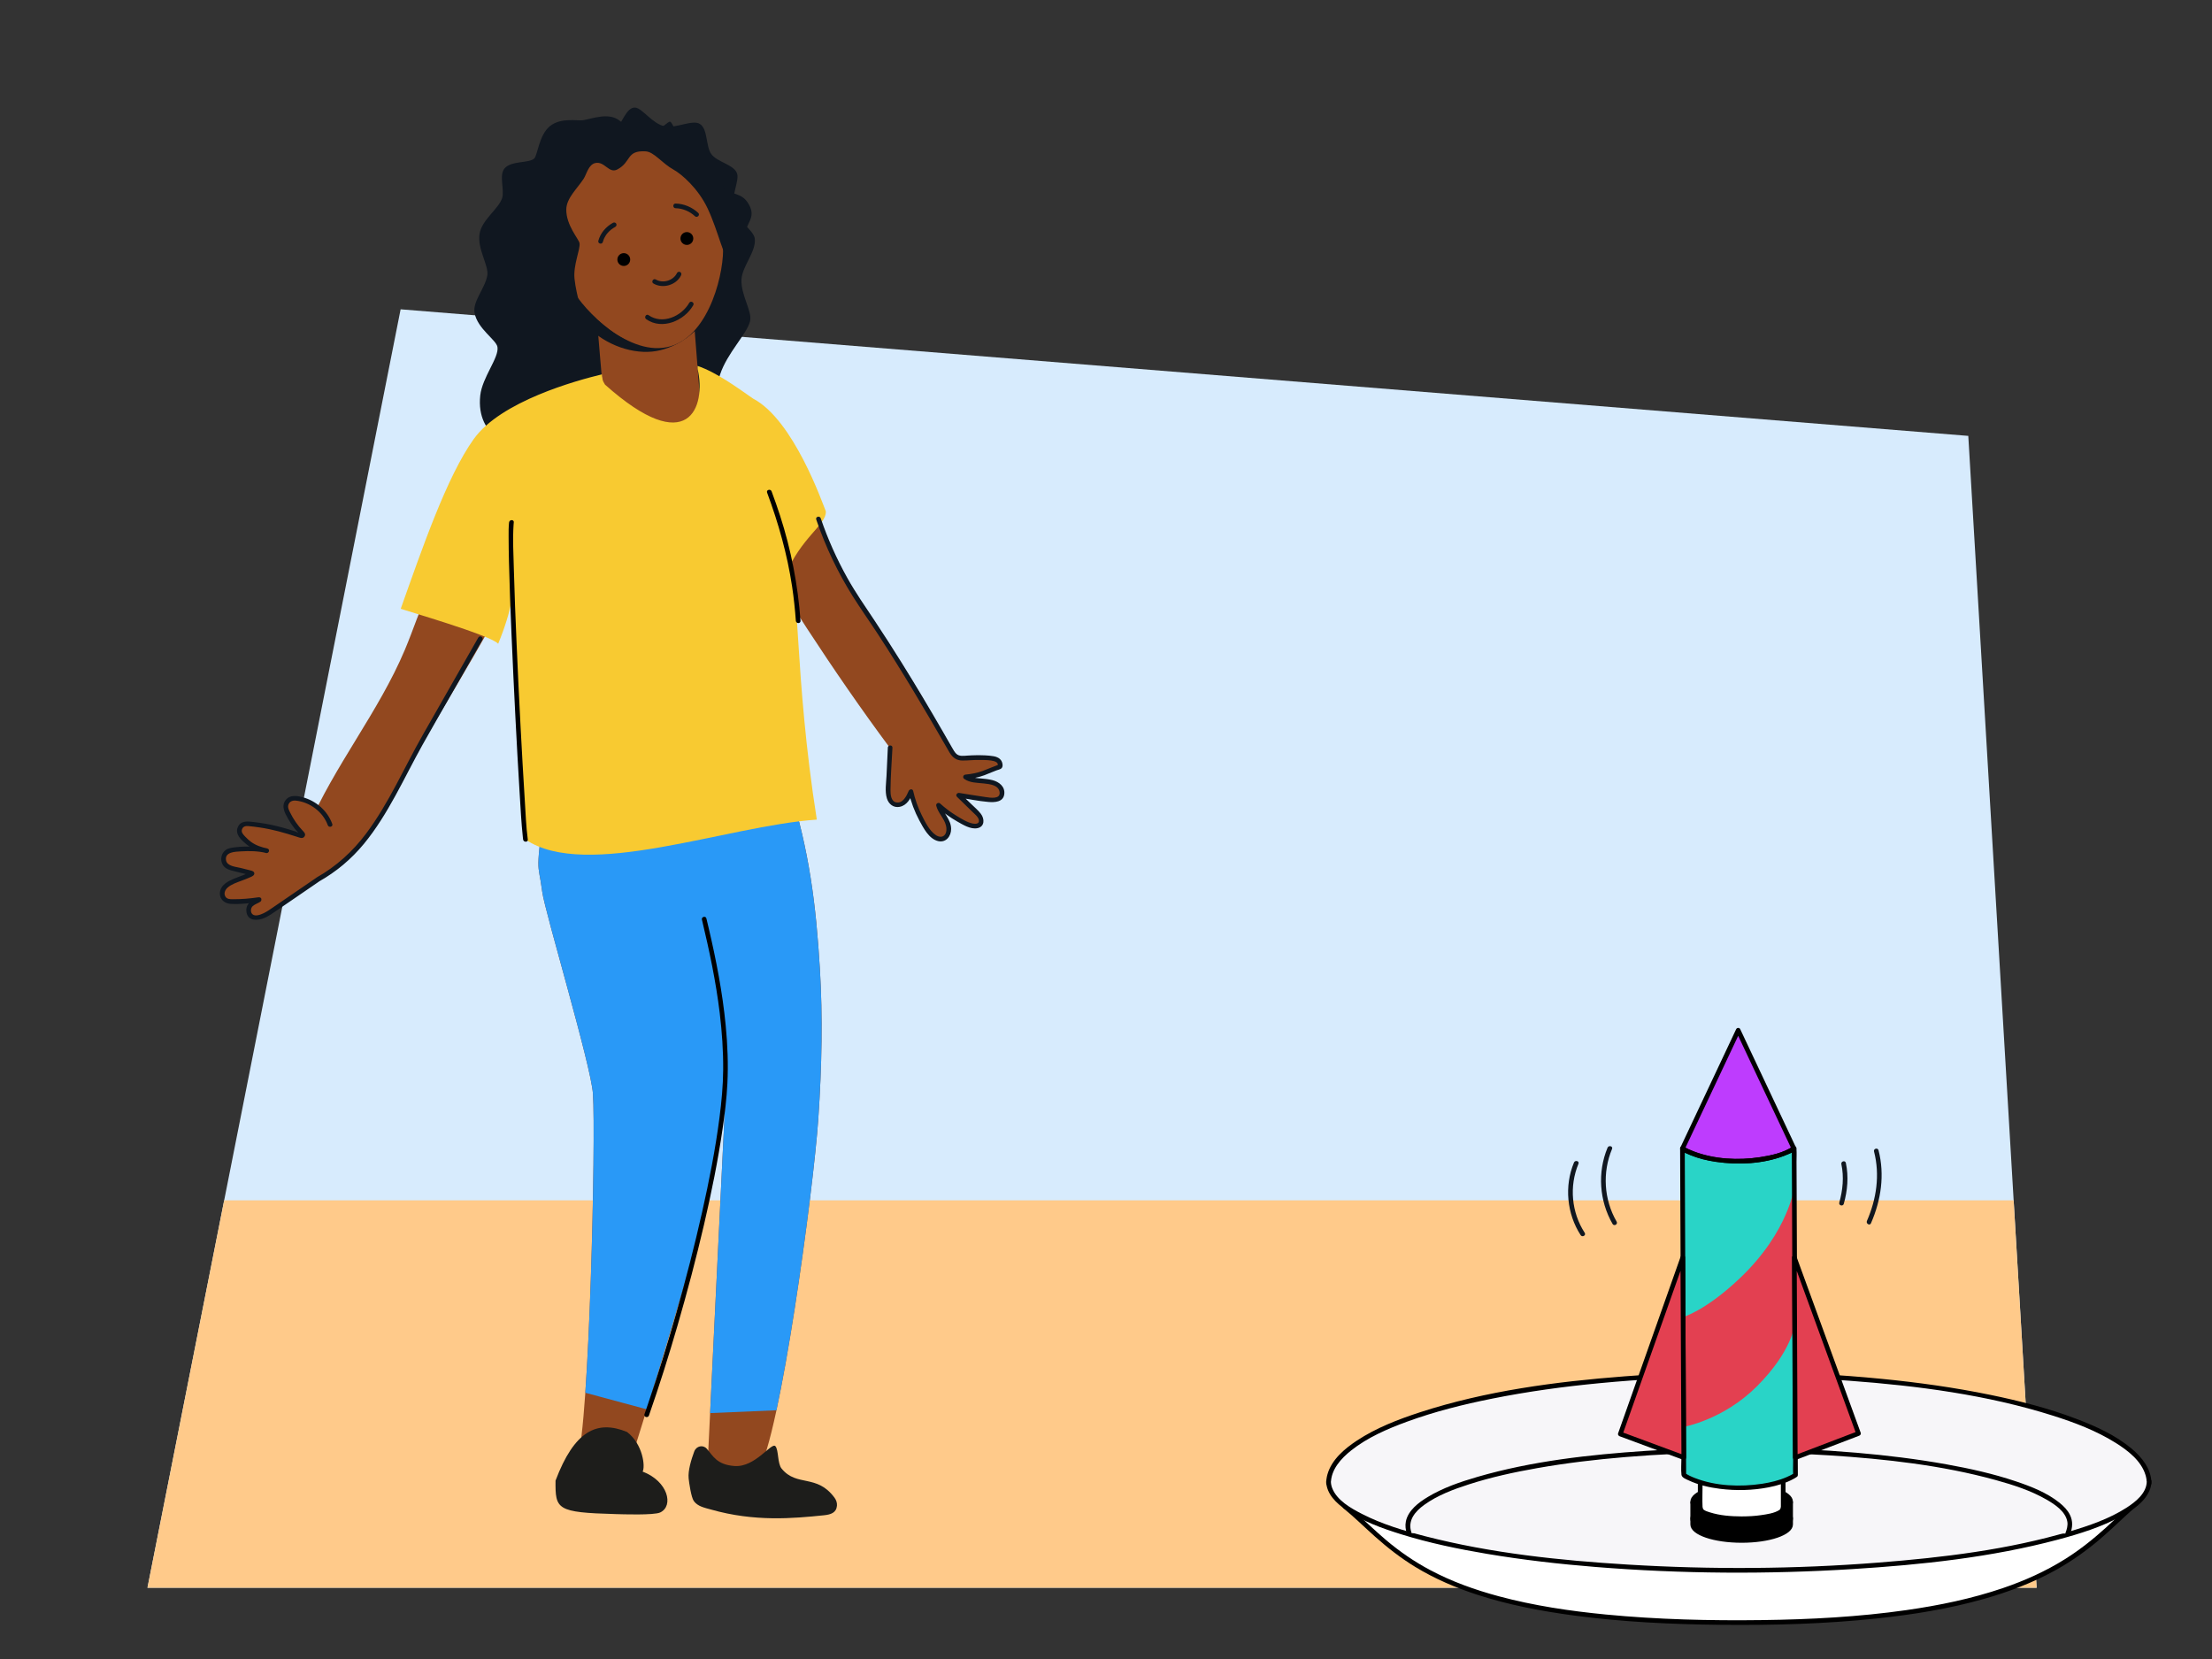
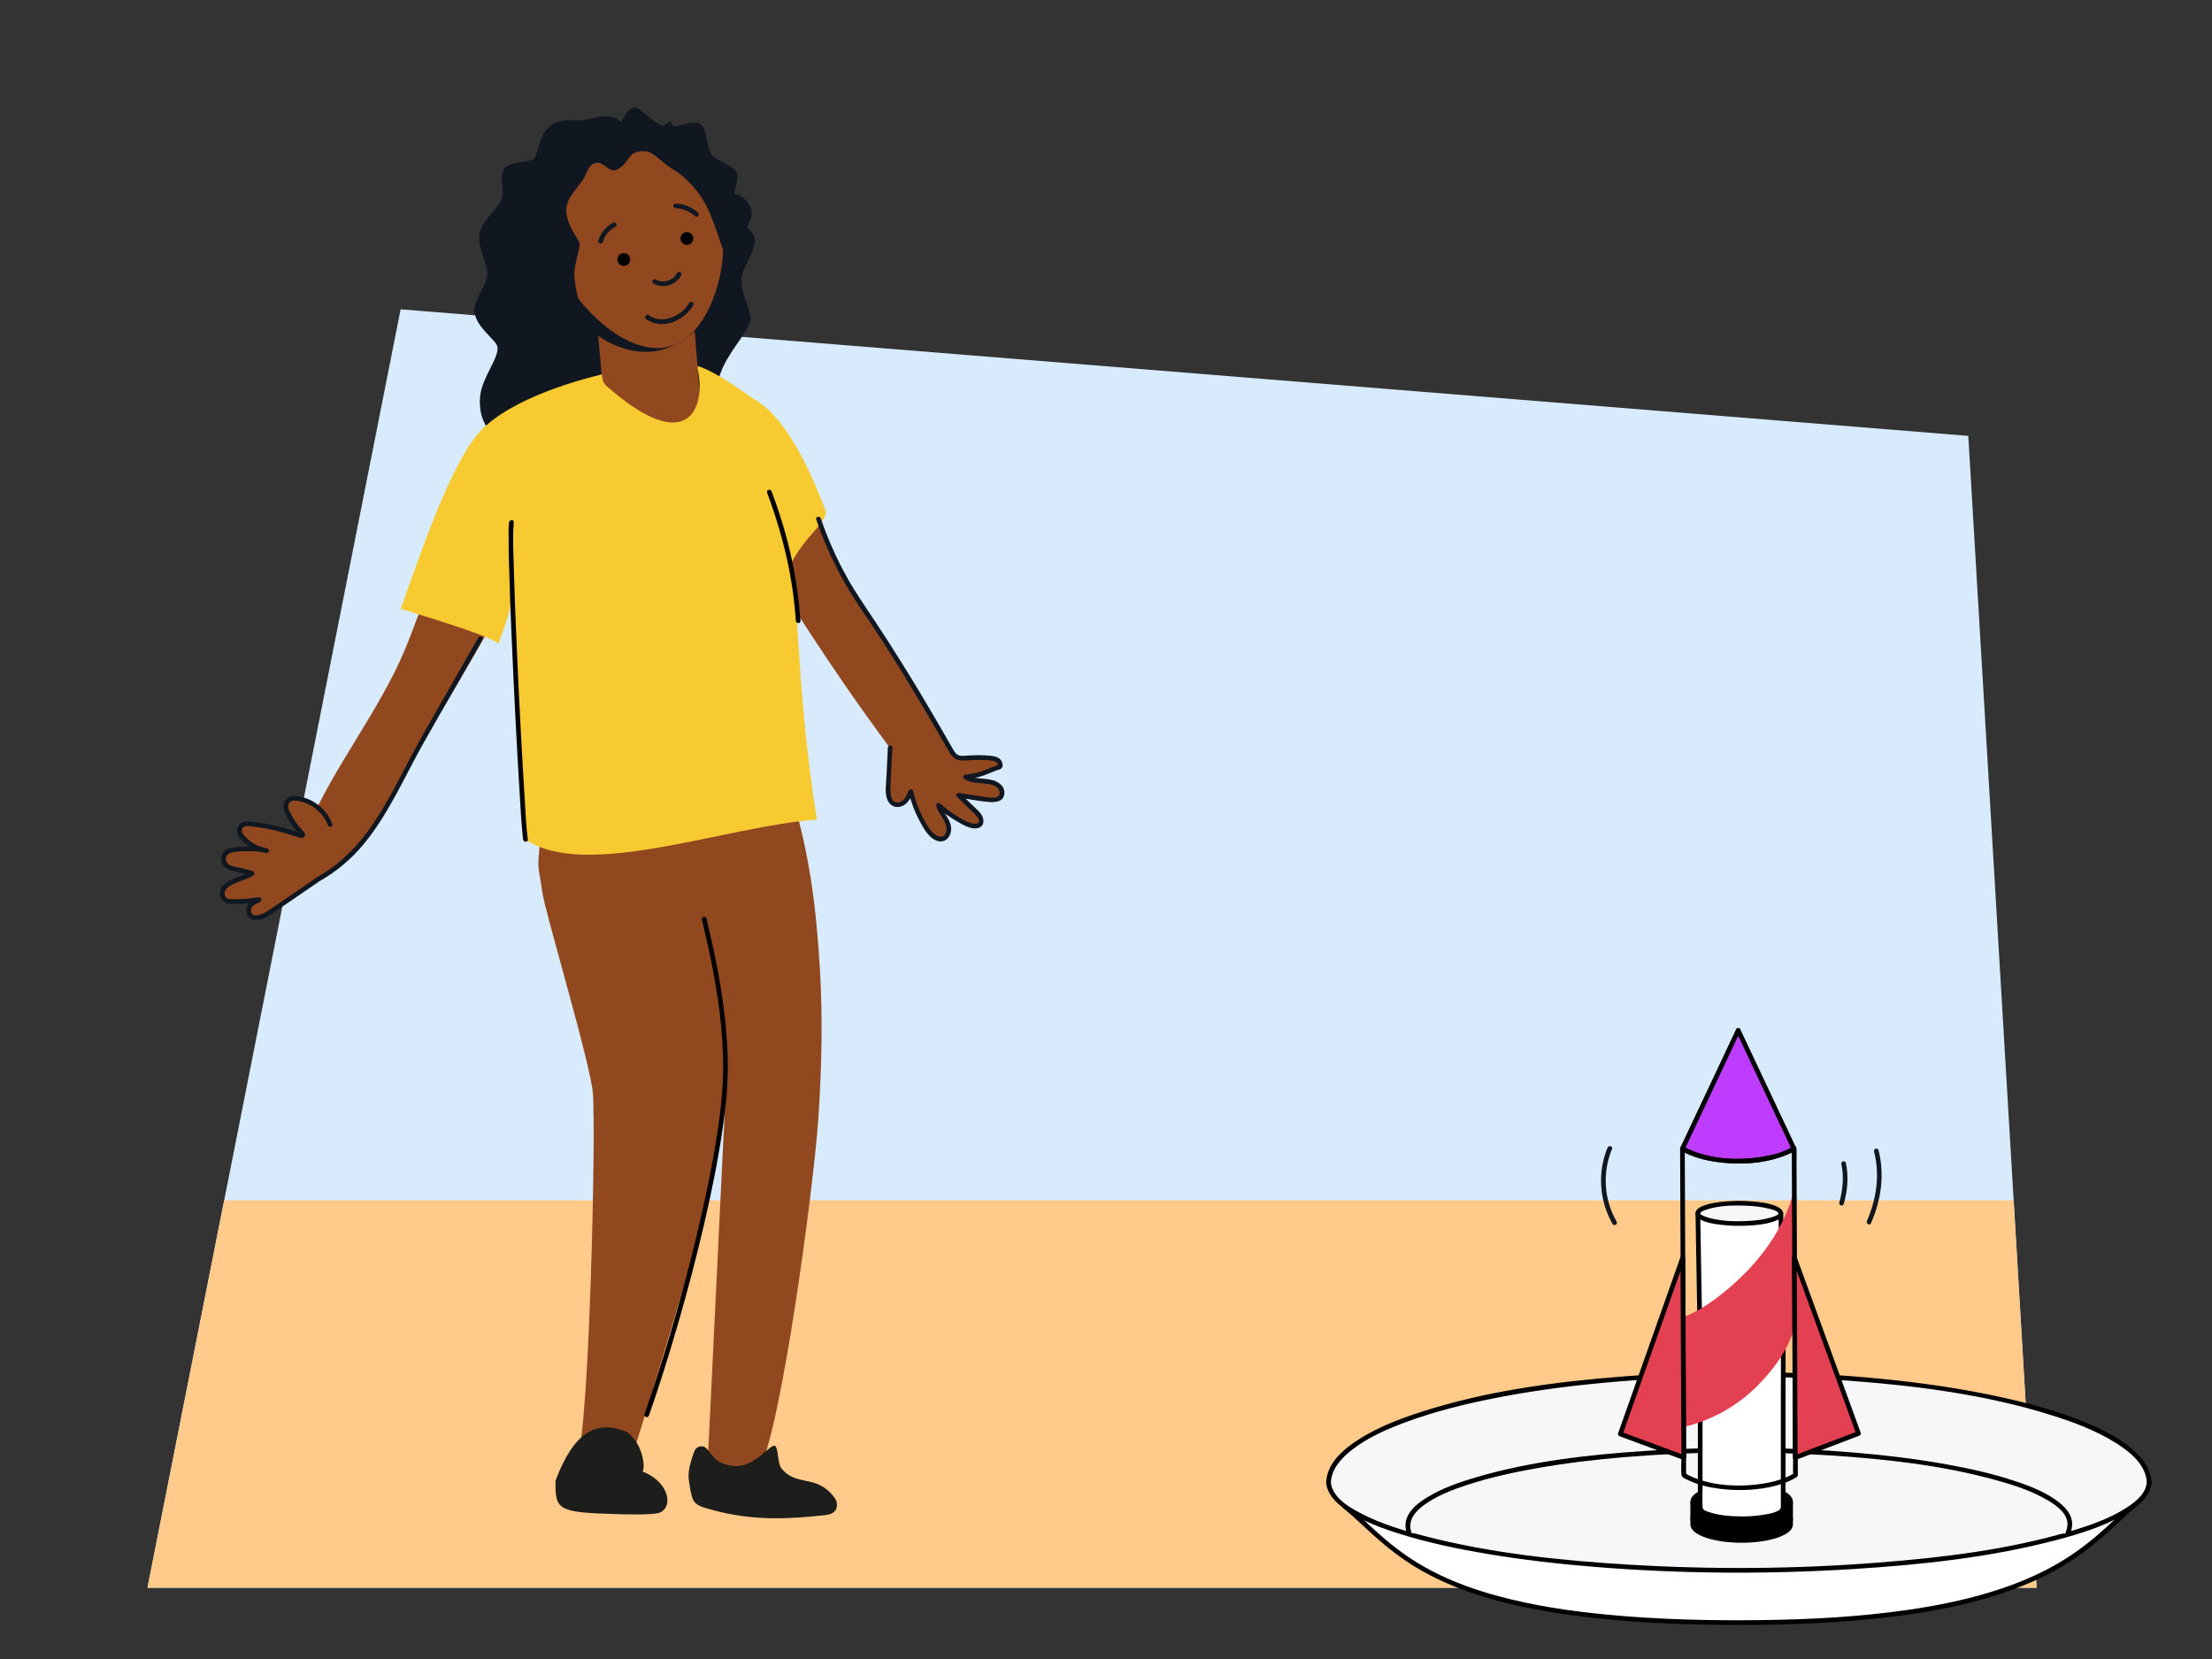
<svg xmlns="http://www.w3.org/2000/svg" id="Voorgrond" viewBox="0 0 900 675">
  <rect x="0" y="0" width="900" height="675" fill="#333333" stroke="none" />
  <defs>
    <style>
      .cls-1 {
        fill: #be3cfe;
      }

      .cls-2 {
        fill: #e34051;
      }

      .cls-3 {
        fill: #92481f;
      }

      .cls-4 {
        fill: #f7f6f9;
      }

      .cls-5 {
        fill: #29d4c7;
      }

      .cls-6 {
        fill: #1d1d1b;
      }

      .cls-7 {
        fill: #ffca8a;
      }

      .cls-8 {
        fill: #101720;
      }

      .cls-9 {
        clip-path: url(#clippath-1);
      }

      .cls-10, .cls-11 {
        stroke: #000;
        stroke-miterlimit: 10;
        stroke-width: .95px;
      }

      .cls-12 {
        fill: #fff;
      }

      .cls-13 {
        fill: #f8ca31;
      }

      .cls-14 {
        fill: #2999f7;
      }

      .cls-11 {
        fill: #e8e9ec;
      }

      .cls-15 {
        clip-path: url(#clippath);
      }

      .cls-16 {
        fill: #d7ebfd;
      }
    </style>
    <clipPath id="clippath">
      <path id="Path_17571-2" data-name="Path 17571" class="cls-16" d="M60,646L163,125.85l637.84,51.5,27.81,468.65H60Z" />
    </clipPath>
    <clipPath id="clippath-1">
      <path class="cls-3" d="M308.54,598.28c8.85-13.42,22.47-114.48,24.4-142.97,1.5-21.98,1.79-41.86.68-60.6-1.6-26.96-4.39-48.47-12.41-74.26l-99.1,2.47c-4.39,35.25-3.25,26.32-1.49,39.92,1.04,8.08,19.85,70.5,20.64,82.2,1.19,17.73-1.41,134.19-6.41,149.06l22.05-.7s7.72-23.44,28.38-94.01c6.79-25.96,9.89-61.59,9.89-61.59v8.4l-7.33,151.06,20.69,1.03Z" />
    </clipPath>
  </defs>
  <g>
    <path id="Path_17571" data-name="Path 17571" class="cls-16" d="M60,646L163,125.85l637.84,51.5,27.81,468.65H60Z" />
    <g class="cls-15">
      <rect class="cls-7" x="-24.89" y="488.37" width="885.69" height="201.98" />
    </g>
  </g>
  <g>
    <ellipse class="cls-12" cx="707.48" cy="602.71" rx="166.93" ry="36.15" />
    <path class="cls-12" d="M854.61,619.8c-22.62,17.71-79.97,29.06-147.13,29.06s-124.51-11.35-147.13-29.06h294.26Z" />
    <path class="cls-4" d="M540.55,603.59c0-24.46,74.74-44.28,166.93-44.28s166.93,19.83,166.93,44.28h-333.86Z" />
    <g>
      <path class="cls-12" d="M870.17,610.77c-21.59,17.69-37.4,49.41-162.35,49.41s-138.85-29.51-160.52-47.15" />
      <path d="M869.49,610.1c-4.43,3.63-8.49,7.68-12.73,11.52-5.16,4.67-10.6,9-16.5,12.7-7.92,4.97-16.49,8.82-25.34,11.83-12.71,4.33-25.94,7.05-39.22,8.95-19.43,2.78-39.09,3.81-58.7,4.07-21.22.28-42.51-.23-63.64-2.27-14.65-1.42-29.3-3.6-43.53-7.42-9.69-2.6-19.2-6-28.06-10.73-6.34-3.38-12.26-7.45-17.74-12.08-4.46-3.76-8.62-7.85-12.99-11.71-1.01-.89-2.03-1.76-3.06-2.6-.94-.77-2.29.57-1.34,1.34,4.44,3.62,8.52,7.67,12.8,11.48,5.13,4.58,10.57,8.81,16.45,12.39,7.89,4.8,16.44,8.45,25.22,11.3,12.82,4.16,26.13,6.68,39.47,8.46,19.63,2.61,39.47,3.55,59.25,3.76,21.29.22,42.64-.33,63.82-2.59,14.76-1.57,29.5-3.94,43.79-8.02,9.85-2.81,19.51-6.46,28.5-11.4,6.6-3.63,12.76-7.98,18.5-12.86,4.59-3.91,8.86-8.16,13.37-12.16,1-.89,2.02-1.76,3.06-2.62.95-.78-.41-2.11-1.34-1.34h0Z" />
    </g>
    <path d="M541.5,603.49c.04-5.59,4.14-10.08,8.27-13.36,6.66-5.28,14.76-8.78,22.68-11.68,11.22-4.11,22.88-7.02,34.59-9.37,14.48-2.91,29.13-4.91,43.82-6.31,33.72-3.23,67.82-3.49,101.59-.99,27.81,2.06,56.04,5.74,82.7,14.17,8.89,2.81,17.8,6.17,25.72,11.15,4.9,3.08,10.36,7.27,12.09,13.08.32,1.08.49,2.18.5,3.3,0,1.22,1.91,1.22,1.9,0-.04-5.76-3.84-10.55-8.07-14.08-6.56-5.49-14.6-9.12-22.54-12.13-11.29-4.3-23.07-7.3-34.9-9.73-14.63-3.01-29.46-5.07-44.32-6.53-34.68-3.41-69.77-3.68-104.5-1.02-27.99,2.15-56.47,5.9-83.26,14.62-8.93,2.91-17.94,6.39-25.8,11.6-4.96,3.29-10.16,7.68-11.86,13.63-.34,1.18-.51,2.41-.52,3.64,0,1.22,1.89,1.22,1.9,0h0Z" />
    <g>
      <path class="cls-4" d="M874.41,602.71c0,19.97-74.74,36.15-166.93,36.15s-166.93-16.19-166.93-36.15" />
      <path d="M873.46,602.71c-.04,4.83-4.59,8.39-8.28,10.76-6.95,4.46-14.98,7.22-22.84,9.56-25.29,7.53-51.97,10.7-78.19,12.75-33.85,2.65-67.96,2.86-101.85.8-27.62-1.68-55.56-4.61-82.41-11.53-8.78-2.26-17.64-4.93-25.74-9.08-4.51-2.31-10.23-5.53-12.14-10.57-.33-.87-.5-1.76-.51-2.68-.01-1.22-1.91-1.22-1.9,0,.04,5.1,4.18,8.94,8.07,11.63,6.73,4.66,14.75,7.52,22.51,9.93,11.39,3.54,23.13,5.97,34.88,7.95,14.67,2.46,29.47,4.15,44.3,5.34,34.72,2.79,69.73,3.01,104.49.84,27.96-1.75,56.32-4.75,83.46-11.98,8.8-2.34,17.71-5.13,25.74-9.49,4.61-2.5,9.95-5.95,11.78-11.16.34-.98.52-2.01.53-3.05.01-1.22-1.89-1.22-1.9,0h0Z" />
    </g>
    <g>
      <path class="cls-4" d="M841.34,623.95c.46-1.09.73-2.18.83-3.24,1.45-16.9-60.3-30.66-134.68-30.66s-134.68,13.73-134.68,30.66c0,.99.19,2.01.56,3.04" />
      <path d="M842.25,624.2c1.05-2.65,1.22-5.29-.05-7.85-.96-1.95-2.55-3.56-4.23-4.91-5.16-4.15-11.61-6.65-17.82-8.74-9.16-3.09-18.66-5.19-28.17-6.9-12.12-2.18-24.36-3.66-36.62-4.72-28.47-2.44-57.19-2.65-85.7-.76-22.96,1.53-46.32,4.13-68.49,10.57-6.99,2.03-14.09,4.45-20.34,8.24-3.67,2.23-7.91,5.42-8.82,9.9-.34,1.67-.13,3.36.42,4.97.39,1.15,2.22.66,1.83-.51-1.63-4.83,1.48-8.51,5.26-11.23,5.38-3.88,11.82-6.28,18.08-8.3,9.09-2.93,18.46-4.97,27.85-6.62,11.81-2.08,23.74-3.49,35.69-4.49,27.67-2.31,55.57-2.48,83.28-.7,22.67,1.46,45.66,3.99,67.61,10.05,7.07,1.95,14.25,4.26,20.64,7.94,3.38,1.95,7.78,4.83,8.48,9.03.24,1.47-.19,3.1-.75,4.51-.45,1.14,1.39,1.63,1.83.51h0Z" />
    </g>
  </g>
  <g>
    <g>
      <ellipse class="cls-10" cx="708.63" cy="610.99" rx="20.39" ry="6.96" />
      <path class="cls-11" d="M729.02,617.92c0,3.84-9.13,6.96-20.39,6.96s-20.39-3.11-20.39-6.96,9.13-5.68,20.39-5.68,20.39,1.84,20.39,5.68Z" />
      <path class="cls-10" d="M708.63,617.94c-11.26,0-20.39-3.11-20.39-6.96v9.29c0,3.84,9.13,6.96,20.39,6.96s20.39-3.11,20.39-6.96v-9.29c0,3.84-9.13,6.96-20.39,6.96Z" />
    </g>
    <g>
      <g>
        <path class="cls-12" d="M708.65,617.94c-10.59,0-15.61-2.48-16.1-2.96s-.79-1.16-.79-1.91v-64.01l-.94-55.41h33.77l.94,55.41v64.01c0,.74-.3,1.42-.79,1.91s-5.51,2.96-16.1,2.96Z" />
        <path d="M708.65,616.99c-4.36-.02-8.82-.34-13-1.67-.79-.25-1.68-.51-2.37-.99-.13-.09-.17-.15-.03,0-.36-.37-.49-.75-.54-1.26,0-.05,0-.1,0-.15-.12-2.71,0-5.46,0-8.18v-35.28c0-6.83.07-13.67,0-20.5-.09-8.75-.3-17.49-.45-26.24-.16-9.52-.32-19.04-.49-28.56v-.52c-.33.32-.64.63-.96.95h33.77l-.95-.95c.14,8.11.28,16.23.42,24.34.17,10.01.34,20.02.51,30.03.1,5.7.02,11.41.02,17.12v46.9c0,.3.01.61,0,.91,0,.04,0,.08,0,.13-.05.48-.17.88-.52,1.25.17-.17.03-.03-.1.06-2.07,1.34-5.07,1.74-7.44,2.09-2.6.39-5.24.51-7.87.52-1.22,0-1.22,1.9,0,1.9,4.42-.02,8.96-.35,13.2-1.64,2.22-.68,4.51-1.44,4.63-4.17.1-2.24,0-4.5,0-6.74v-35.22c0-7.36.06-14.71,0-22.07-.08-8.57-.29-17.13-.44-25.7-.17-9.73-.33-19.45-.5-29.18v-.52c-.02-.51-.44-.95-.96-.95h-33.77c-.51,0-.96.44-.95.95.14,8.32.28,16.64.43,24.96.17,9.92.34,19.84.51,29.75.1,6.11.01,12.22.01,18.33v36.33c0,3.2-.03,6.4,0,9.6.01,1.44.47,2.8,1.8,3.52,2.51,1.36,5.56,1.88,8.34,2.25,2.55.35,5.12.49,7.7.5,1.22,0,1.22-1.9,0-1.9Z" />
      </g>
      <g>
        <ellipse class="cls-4" cx="707.68" cy="493.68" rx="16.87" ry="4.13" />
        <path d="M723.6,493.68c-.05.88-2.52,1.52-3.19,1.72-2.48.73-5.08,1.07-7.66,1.27-5.62.43-11.57.35-17.06-1.06-.88-.23-1.78-.49-2.6-.89-.34-.17-1.19-.51-1.3-.94-.17-.71,1.9-1.41,2.47-1.6,5.11-1.73,10.91-1.83,16.24-1.62,3.07.13,6.18.42,9.16,1.2.77.2,3.87.88,3.93,1.92.07,1.22,1.97,1.22,1.9,0-.1-1.67-1.78-2.52-3.15-3.06-2.62-1.04-5.52-1.43-8.31-1.71-3.79-.38-7.63-.41-11.43-.11-2.96.23-6.02.59-8.85,1.55-1.39.47-3.45,1.23-3.84,2.85s1.17,2.68,2.42,3.26c2.41,1.12,5.14,1.54,7.75,1.86,3.75.46,7.56.55,11.33.34,3.4-.19,6.94-.54,10.18-1.64,1.56-.53,3.79-1.4,3.9-3.34.07-1.22-1.83-1.22-1.9,0Z" />
      </g>
    </g>
  </g>
  <g>
-     <path class="cls-5" d="M730.53,600.13s-6.83,5.15-22.72,5.15-22.72-5.15-22.72-5.15l-.55-132.88s7.39,2.54,22.72,2.54,22.72-2.54,22.72-2.54l.55,132.88Z" />
    <path class="cls-2" d="M730.15,482.5s-2.08,18.36-22.15,37.48c-13.95,13.29-23.19,15.9-23.19,15.9l.28,44.67s16.09-2.84,29.72-16.47c14.38-14.38,15.33-24.98,15.33-24.98v-56.59Z" />
    <g>
      <path class="cls-1" d="M707.22,419.21l-11.34,24.07-11.34,24.07s7.38,5.06,22.57,5.06,22.8-5.06,22.8-5.06l-11.34-24.07-11.34-24.07Z" />
      <path d="M706.4,418.73c-3.32,7.04-6.64,14.08-9.95,21.12-2.69,5.71-5.38,11.41-8.07,17.12-1.56,3.3-3.11,6.6-4.67,9.9-.23.49-.12.99.34,1.3,1.12.76,2.41,1.3,3.65,1.82,3.32,1.36,6.83,2.21,10.38,2.73,9.08,1.32,18.93.86,27.6-2.35,1.6-.59,3.28-1.25,4.71-2.2.46-.3.57-.81.34-1.3-3.32-7.04-6.64-14.08-9.95-21.12-2.69-5.71-5.38-11.41-8.07-17.12-1.56-3.3-3.11-6.6-4.67-9.9-.52-1.11-2.16-.14-1.64.96,3.32,7.04,6.64,14.08,9.95,21.12,2.69,5.71,5.38,11.41,8.07,17.12,1.56,3.3,3.11,6.6,4.67,9.9l.34-1.3c-3.85,2.54-8.94,3.62-13.41,4.3-8.82,1.33-18.44.87-26.85-2.29-1.42-.54-2.9-1.14-4.16-2,.11.43.23.87.34,1.3,3.32-7.04,6.64-14.08,9.95-21.12,2.69-5.71,5.38-11.41,8.07-17.12,1.56-3.3,3.11-6.6,4.67-9.9.52-1.1-1.12-2.07-1.64-.96Z" />
    </g>
    <path d="M730.05,599.31c-.96.72-2.1,1.24-3.18,1.71-3.12,1.35-6.49,2.15-9.84,2.67-8.94,1.37-18.91,1-27.42-2.32-1.38-.54-2.84-1.17-4.04-2.06l.47.82c-.02-4.42-.04-8.83-.06-13.25-.04-10.6-.09-21.2-.13-31.81-.05-12.78-.11-25.55-.16-38.33-.05-11.04-.09-22.09-.14-33.13-.02-3.65-.03-7.3-.05-10.96,0-1.14,0-2.27-.01-3.41,0-.56.1-1.23,0-1.78-.01-.07,0-.15,0-.22l-1.43.82c1.1.76,2.37,1.31,3.59,1.82,3.38,1.41,6.97,2.29,10.59,2.82,9.09,1.32,19.03.89,27.68-2.44,1.55-.6,3.17-1.25,4.54-2.2l-1.43-.82c.02,4.42.04,8.83.06,13.25.04,10.6.09,21.2.13,31.81.05,12.78.11,25.55.16,38.33.05,11.04.09,22.09.14,33.13.02,3.65.03,7.3.05,10.96,0,1.72-.09,3.47.02,5.19,0,.07,0,.15,0,.22,0,1.22,1.91,1.22,1.9,0-.02-4.42-.04-8.83-.06-13.25-.04-10.6-.09-21.2-.13-31.81-.05-12.78-.11-25.55-.16-38.33-.05-11.04-.09-22.09-.14-33.13-.02-3.65-.03-7.3-.05-10.96,0-1.71.11-3.48-.02-5.19,0-.07,0-.15,0-.22,0-.68-.82-1.24-1.43-.82-3.78,2.62-8.92,3.72-13.36,4.4-8.87,1.35-18.6.86-27.03-2.39-1.4-.54-2.85-1.15-4.09-2.01-.6-.42-1.43.14-1.43.82.03,6.77.06,13.53.08,20.3.06,14.97.12,29.93.19,44.9.06,15.17.13,30.34.19,45.5l.06,15.42c0,2.18-.21,4.51.03,6.69.13,1.17,1.96,1.82,2.88,2.25,4.01,1.9,8.39,2.9,12.77,3.45,6.53.82,13.3.67,19.77-.59,3.53-.69,7.1-1.73,10.26-3.48.4-.22.82-.46,1.19-.73.97-.72.02-2.37-.96-1.64Z" />
    <g>
      <polygon class="cls-2" points="684.68 511.66 659.27 583.46 685.09 593.03 684.68 511.66" />
      <path d="M683.76,511.41c-2.88,8.14-5.76,16.28-8.64,24.42-4.55,12.86-9.1,25.72-13.65,38.57-1.04,2.94-2.08,5.87-3.12,8.81-.18.51.21,1,.66,1.17,7.54,2.8,15.08,5.59,22.63,8.39,1.07.39,2.13.79,3.2,1.18.59.22,1.21-.34,1.2-.92-.05-9.18-.09-18.36-.14-27.54-.07-14.61-.15-29.23-.22-43.84-.02-3.33-.03-6.66-.05-9.98,0-1.22-1.91-1.22-1.9,0,.05,9.18.09,18.36.14,27.54.07,14.61.15,29.23.22,43.84.02,3.33.03,6.66.05,9.98l1.2-.92c-7.54-2.8-15.08-5.59-22.63-8.39-1.07-.39-2.13-.79-3.2-1.18.22.39.44.78.66,1.17,2.88-8.14,5.76-16.28,8.64-24.42,4.55-12.86,9.1-25.72,13.65-38.57,1.04-2.94,2.08-5.87,3.12-8.81.41-1.15-1.43-1.65-1.83-.51Z" />
    </g>
    <g>
      <polygon class="cls-2" points="730.08 511.69 756.18 583.24 730.45 593.06 730.08 511.69" />
      <path d="M729.17,511.94c2.96,8.11,5.92,16.22,8.87,24.33,4.67,12.81,9.35,25.63,14.02,38.44,1.07,2.93,2.13,5.85,3.2,8.78l.66-1.17c-7.51,2.87-15.03,5.73-22.54,8.6-1.06.41-2.12.81-3.19,1.22l1.2.92c-.04-9.18-.08-18.36-.12-27.54l-.2-43.84c-.02-3.33-.03-6.66-.05-9.98,0-1.22-1.91-1.22-1.9,0,.04,9.18.08,18.36.12,27.54.07,14.61.13,29.23.2,43.84.02,3.33.03,6.66.05,9.98,0,.57.61,1.14,1.2.92,7.51-2.87,15.03-5.73,22.54-8.6,1.06-.41,2.12-.81,3.19-1.22.45-.17.85-.65.66-1.17-2.96-8.11-5.92-16.22-8.87-24.33-4.67-12.81-9.35-25.63-14.02-38.44-1.07-2.93-2.13-5.85-3.2-8.78-.42-1.14-2.25-.65-1.83.51Z" />
    </g>
  </g>
  <g>
    <path class="cls-3" d="M362.18,304.17c-.25,5.47-.51,10.94-.76,16.41-.12,2.49.12,5.6,2.41,6.59,1.46.63,3.23.03,4.38-1.07,1.16-1.1,1.83-2.6,2.44-4.07,1.28,5.65,3.66,11.04,6.98,15.78,1.47,2.1,3.88,4.3,6.26,3.35,2.4-.96,2.61-4.4,1.54-6.75-1.07-2.35-2.97-4.34-3.55-6.86,3.57,3.27,7.68,5.94,12.12,7.88,1.72.75,4.19,1.16,5.07-.5.79-1.49-.52-3.2-1.73-4.38-2.42-2.36-4.84-4.71-7.27-7.07,3.49.55,6.99,1.1,10.48,1.65,1.64.26,5.23.61,6.4-.56,1.43-1.42.7-4.04-.92-5.25-1.62-1.2-5.43-1.57-7.44-1.71-2.01-.14-4.14-.33-5.75-1.55,6.51-.59,7.82-1.95,13.98-4.16.48-.95-.11-2.16-1.01-2.73-.9-.57-2.01-.66-3.08-.72-5.01-.29-4.92-.35-9.93-.05-1.18.07-2.43.14-3.48-.41-.89-.47-6.41-9.84-6.96-10.68l-20.19,6.84Z" />
    <path class="cls-3" d="M134.27,335.51c-2.05-5.95-8-10.18-14.21-10.73-2.66-.24-4.56,2.38-3.52,4.84,1.52,3.57,3.73,6.86,6.48,9.6.37.37,0,.97-.5.81-8.4-2.71-13.06-4.05-21.85-4.89-2.66-.25-4.29,2.83-2.55,4.86,3.11,3.63,5.75,5.24,10.45,6.17-3.88-1.02-10.99-1.02-14.83-.15-3.55.81-3.71,5.87-.24,6.97,2.05.65,9.34,2.23,9.03,2.45-2.66,1.81-9.36,3.02-11.39,5.93-.73,1.05-.93,2.44-.4,3.6.8,1.76,2.44,1.87,3.94,1.86,3.58,0,7.18-.28,10.75-.83v.1c-1.25.89-3.33,1.4-3.93,2.82-.6,1.42-.29,3.33,1.05,4.09.7.39,1.54.41,2.34.3,2.34-.33,4.38-1.7,6.33-3.04,6.04-4.13,17.03-11.37,23.07-15.5l6.72-9.77-6.72-9.49Z" />
    <g>
      <path class="cls-3" d="M308.54,598.28c8.85-13.42,22.47-114.48,24.4-142.97,1.5-21.98,1.79-41.86.68-60.6-1.6-26.96-4.39-48.47-12.41-74.26l-99.1,2.47c-4.39,35.25-3.25,26.32-1.49,39.92,1.04,8.08,19.85,70.5,20.64,82.2,1.19,17.73-1.41,134.19-6.41,149.06l22.05-.7s7.72-23.44,28.38-94.01c6.79-25.96,9.89-61.59,9.89-61.59v8.4l-7.33,151.06,20.69,1.03Z" />
      <g class="cls-9">
-         <path class="cls-14" d="M212.37,340.48c.26,2.07,13.66,222.93,13.66,222.93l45.53,12.27,48.58-2.06,30.24-126.13-9.56-95.63-.28-48.98-128.18,37.61Z" />
-       </g>
+         </g>
    </g>
    <path class="cls-3" d="M174.7,239.54c-3.82,8.05-6.5,16.6-9.96,24.81-10.71,25.41-28.73,47.21-39.57,72.57-2.42,5.66-3.97,13.37.98,17.03,3.1,2.29,7.61,1.72,10.87-.33s5.54-5.31,7.72-8.49c2.61-3.82,6.85-7.26,9.09-11.31,17.27-31.25,35.44-59.68,52.15-90.38" />
    <path class="cls-3" d="M328.09,200.17c4.14,7.9,7.15,16.32,10.94,24.39,11.71,24.97,30.58,46.04,42.41,70.95,2.64,5.56,4.5,13.2-.31,17.05-3.01,2.41-7.54,2.02-10.87.1-3.34-1.92-5.75-5.08-8.05-8.18-23.61-31.78-44.93-65.2-65.23-99.19" />
    <path class="cls-8" d="M237.92,61.81c-.12.03,7.7-3.4,11.88-7.85,3.03-3.23,5.04-10.66,8.78-10.17,2.84.37,6.86,6.57,11.87,7.61,4.58.96,11.31-2.89,14.32-.96,3.33,2.13,2.32,9.06,4.64,12.25,2.37,3.27,9.19,4.27,10.46,7.85,1.07,3.02-2.69,9.61-1.24,14.58,1.39,4.76,8.17,8.58,8.49,12.1.48,5.33-5.16,11.14-5.43,16.46-.33,6.38,4.49,13.06,3.48,17.04-1.36,5.3-9.31,12.93-12.18,21.63-3.41,10.35-3.5,23.47-6.71,24.88-2.21.97-7.26-8.45-13.05-13.55-5.01-4.41-13.41-4.58-16.14-6.27s-4.69-12.28-10.1-18.72c-6.49-7.73-17.06-3.59-17.61-13.58-.82-14.77,7.68-14.42,9.7-29.08,2.02-14.65-3.61-15.42-1.62-30.08.15-1.08,6.03-2.53,5.4-3.42-1.05-1.49-4.99.38-4.92-.71Z" />
    <path class="cls-8" d="M258.26,61.55c-.65-7.39-.34-8.17-6.34-12.6-4.4-3.24-10.61-.74-14.75-.03-2.01.35-8.95-1.25-13.44,2.42-4.47,3.65-4.99,11.79-6.35,13.12-2.08,2.03-9.26.83-12.04,4-2.49,2.84.08,8.84-1.07,12.23-1.49,4.38-8.18,8.73-9.14,14.36-1.05,6.12,3.79,13.03,3.15,16.93-.87,5.33-6.06,10.64-5.2,15.31,1.19,6.52,8.83,10.95,9.32,13.88.72,4.34-6.17,12.28-7,19.73-.96,8.61,2.74,14.53,6.55,16.44,2.39,1.19,14.06,1.96,25.19-3.86,9.61-5.03,15.03-15.09,17.65-19.82,2.65-4.78,11.18-23.97,13.84-44.84,3.01-23.62,1.73-23.63-.35-47.27Z" />
    <g>
      <path class="cls-3" d="M242.81,129.14h0c.15,1.97,2.58,31.55,2.95,33.37,2.19,11.09,17.68,25.36,21.35,25.07s19.11-7.57,18.02-21.51l-2.9-36.9c-3.41,3.62-7.94,9.63-13.57,11.77-9.34,3.55-19.68-8.54-25.84-11.8Z" />
      <path class="cls-8" d="M240.98,127.91l-.74,6.18c8.21,7.44,19.67,10.64,28.58,8.36,8.79-2.26,13.76-7.5,15.39-9.37l.02-.16c-6.42,3.57-14.37,8-22.76,6.99-8.39-1.01-15.1-7.01-20.48-12Z" />
    </g>
    <g>
      <path class="cls-3" d="M219.24,111.79c.99,3.45,4.46,5.69,8.67,6.03,1.53.13,3.16,0,4.81-.4,4.56,8.69,23.56,28.22,39.99,23.5,16.43-4.72,22.19-31.36,21.44-41.15,1.6-.56,3.03-1.34,4.24-2.3,3.22-2.51,4.87-6.16,3.91-9.52-1.27-4.44-6.63-6.87-12.39-5.86h0c-.17-.42-.33-.83-.5-1.25-.17-.41-.35-.82-.52-1.22-.24-.54-.48-1.06-.73-1.59-.13-.26-.25-.52-.38-.78-.09-.19-.19-.39-.29-.58l-.22-.43c-.16-.3-.32-.6-.48-.9-.17-.31-.34-.62-.51-.92-.18-.31-.35-.61-.53-.9-.21-.36-.43-.71-.65-1.06-.22-.34-.45-.69-.68-1.03,0,0,0,0,0,0-.23-.34-.47-.67-.7-1-.12-.16-.24-.32-.36-.49-.44-.59-.89-1.16-1.35-1.72-.16-.19-.31-.38-.48-.56-.12-.14-.24-.28-.36-.41-.12-.13-.24-.27-.36-.39-.82-.89-1.68-1.73-2.58-2.51-.29-.25-.58-.49-.87-.73-.3-.24-.59-.47-.89-.7-.31-.23-.62-.45-.94-.67-.2-.14-.4-.27-.6-.4-.13-.09-.26-.17-.4-.25-.29-.18-.58-.35-.87-.52-.11-.07-.22-.13-.33-.19-.29-.16-.59-.32-.88-.47-.28-.15-.57-.28-.85-.42-.25-.12-.49-.23-.73-.33-.17-.07-.34-.14-.51-.21-.47-.2-.96-.38-1.44-.54-.34-.12-.68-.23-1.02-.33-.44-.13-.89-.25-1.33-.36-.15-.03-.32-.07-.48-.11-.26-.06-.52-.11-.78-.16-.24-.05-.48-.09-.73-.13-.09-.02-.19-.03-.27-.05-.2-.03-.41-.06-.62-.09-.1-.01-.2-.03-.29-.03-.62-.08-1.26-.13-1.91-.16-.22-.02-.44-.03-.66-.03-.28-.01-.55-.02-.83-.02-.74,0-1.51.01-2.28.07-.15,0-.32.02-.47.03-.14,0-.29.02-.44.03-.16.01-.33.03-.49.05-.5.05-.99.11-1.5.19-.26.03-.51.07-.77.12-1.55.26-3.14.62-4.79,1.09-1.83.53-3.55,1.14-5.14,1.83-.12.05-.25.11-.37.16-.69.31-1.37.63-2.02.97-.16.09-.33.18-.49.26-.57.31-1.13.64-1.68.97-.17.11-.34.21-.5.32-.17.11-.35.22-.52.34-.43.29-.84.58-1.24.89t0,0c-.2.15-.4.3-.59.46-.19.15-.39.31-.57.47-.38.32-.75.64-1.1.97-.36.33-.7.67-1.04,1.01-.17.17-.33.35-.49.52s-.32.35-.48.53-.31.36-.46.54c-.18.21-.35.44-.52.66-.08.1-.16.2-.23.3-.19.26-.38.51-.55.77-.12.18-.24.35-.36.53-.13.19-.26.39-.38.59-.25.4-.48.8-.71,1.21-.06.11-.12.22-.18.33-.07.12-.13.25-.19.37-.12.23-.24.47-.35.71-.11.24-.22.48-.33.72-.11.24-.21.48-.31.73-.1.24-.2.49-.29.75-.1.25-.19.5-.27.75-.09.25-.17.51-.25.76-.06.2-.13.41-.19.62-.03.08-.05.16-.07.24-.07.23-.13.46-.19.69-.03.11-.06.22-.09.32-.04.13-.07.26-.09.39-.01.04-.02.07-.02.11-.02.11-.05.22-.08.33-.03.11-.05.22-.07.33-.04.2-.09.4-.12.6-.38,1.87-.6,3.82-.68,5.82,0,.13-.01.25-.01.38-.02.58-.03,1.16-.03,1.75,0,.44,0,.88.02,1.33.02.45.03.89.06,1.34.06.9.13,1.81.23,2.73.03.31.07.61.11.92.16,1.23.35,2.47.58,3.73h0c-5.59,2.15-8.98,7.14-7.68,11.65Z" />
      <path class="cls-8" d="M220.54,80.44c.07-.73,4.56-3.11,5.43-6.18.85-3.01-1.57-7.61-1.07-8.31.56-.78,4.58-.01,6-1.52,1.15-1.22.48-5.44,1.96-6,1.4-.52,5.68,2.18,8.8,1.3,3.1-.87,4.98-5.3,6.44-5.69.64-.48,3.19,2.27,3.73,1.83.85-.69-1.35-3.67-1.19-3.95.27-.48,4.5,1.72,6.69,1.25,2.4-.52,1.89-4.54,4.35-4.66,2.62-.13,2.53,3.93,5.18,4.14,2.11.17,4.87-3.36,5.81-3.13,1.02.25,2.76,6.19,6.05,8.95,3.54,2.97,9.99,4.1,10.1,4.51s.69,7.11,4.63,12.11c4.05,5.15,8.13,2.45,11.3,8.19,2.97,5.4-1.21,7.25-1.85,12.83-.46,4.01-.5,9.63-6.02,9.84-2.16.08-4.59-11.87-8.96-21.13-3.88-8.22-10.62-13.99-13.8-15.75-4.83-2.67-7.98-7.3-11.45-7.49-8-.44-5.67,4.29-11.5,7.37-3.42,1.81-5.16-3.46-8.96-2.61-2.8.63-3.56,4.58-4.71,6.35-2.63,4.05-7,7.89-7.09,12.47-.12,6.52,5.12,12.1,5.39,13.8.39,2.49-2.63,8.8-2.04,14.5.72,6.96,3.75,15.31,3.04,15.58-.62.23-3.64-4.29-6.59-5.34-3.22-1.15-4.97,2.68-7.96,1.02-4.53-2.51-1.64-5.5-4.74-10.07-1.81-2.67-6.74-4.84-6.82-8.54-.08-4.28,5.07-8.33,6.94-12.58,2.84-6.46,2.85-12.65,2.9-13.11Z" />
      <circle cx="279.47" cy="97.04" r="2.61" />
      <circle cx="253.8" cy="105.6" r="2.61" />
      <path class="cls-8" d="M275.48,111.04c-1.49,3.1-5.68,4.43-8.65,2.68-1.06-.62-2.01,1.02-.96,1.64,3.81,2.25,9.32.65,11.25-3.36.22-.46.13-1.03-.34-1.3-.42-.24-1.08-.12-1.3.34h0Z" />
      <path class="cls-8" d="M280.43,123.22c-3.15,5.52-10.93,8.95-16.55,5.01-1-.7-1.95.94-.96,1.64,6.45,4.53,15.52.67,19.15-5.69.61-1.06-1.03-2.02-1.64-.96h0Z" />
      <path class="cls-8" d="M284.09,86.62c-2.46-2.3-5.84-3.75-9.22-3.8-1.22-.02-1.22,1.88,0,1.9,2.87.04,5.79,1.29,7.88,3.25.89.84,2.24-.51,1.34-1.34h0Z" />
      <path class="cls-8" d="M249.43,90.63c-2.88,1.6-5.09,4.12-5.98,7.32-.33,1.18,1.51,1.68,1.83.51.1-.34.2-.68.33-1.02.03-.09.07-.18.11-.27-.05.12.02-.04.04-.08.07-.16.15-.32.23-.47.16-.31.34-.61.53-.9.1-.15.2-.29.3-.43.03-.04.13-.17.05-.08.06-.08.12-.15.18-.22.46-.56.98-1.06,1.53-1.52.46-.37,1.18-.84,1.8-1.19.45-.25.6-.86.34-1.3s-.85-.59-1.3-.34h0Z" />
    </g>
    <path class="cls-13" d="M192.79,178.59c10.99-15.31,41.55-23.75,52.11-26.27.1,2.94,1.03,3.57,1.27,4.18,34.02,30.38,41.22,9.08,37.67-6.39.03-.2,0-1.03-.03-1.23,7.63,2.57,16.02,8.72,22.63,13.32,16.48,8.6,28.29,42.8,29.56,45.81.4,5.52-10.16,10.49-16.67,26.56,0,0,1.32-18.83.72-17.96,5.47,20.18,2.98,57.71,12.29,116.87-36.72,2.5-93.88,24.88-118.56,8.08l-6.42-117.24s6.57,10.33-4.67,37.62c-2.8-3.43-38.07-13.6-39.65-14.24,8.68-24.37,18.71-53.74,29.75-69.12Z" />
    <path d="M312.11,200.42c4.61,12.41,8.21,25.15,10.18,38.26.69,4.62,1.18,9.26,1.52,13.92.09,1.21,1.99,1.22,1.9,0-1.05-14.57-3.83-28.93-8.33-42.83-1.07-3.31-2.23-6.59-3.44-9.85-.42-1.14-2.26-.64-1.83.51h0Z" />
    <path d="M207.13,212.53c-.22,1.88-.19,3.81-.19,5.7,0,3.41.06,6.83.14,10.24.23,9.79.61,19.57,1.03,29.35.48,11.45,1.03,22.89,1.61,34.33.52,10.14,1.08,20.28,1.7,30.41.37,6.02.67,12.07,1.31,18.07.03.31.07.62.11.93.16,1.2,2.06,1.21,1.9,0-.69-5.27-.89-10.64-1.22-15.94-.62-9.78-1.16-19.56-1.68-29.35-.6-11.44-1.16-22.88-1.65-34.33-.44-10.13-.85-20.27-1.12-30.41-.16-5.99-.5-12.08-.11-18.07.02-.31.04-.62.08-.93.14-1.21-1.76-1.2-1.9,0h0Z" />
    <path d="M285.6,374.2c3.01,12.55,5.69,25.18,7.24,38.01.92,7.65,1.46,15.35,1.4,23.05-.05,6.52-.66,13.01-1.5,19.48-1.67,12.92-4.21,25.73-7.07,38.44-3.08,13.71-6.61,27.32-10.45,40.84-3.56,12.54-7.4,25.01-11.61,37.35-.46,1.35-.93,2.7-1.4,4.05-.4,1.16,1.43,1.65,1.83.51,4.22-12.1,8.06-24.33,11.64-36.64,3.95-13.61,7.58-27.32,10.79-41.12,3.01-12.94,5.68-25.98,7.57-39.14.87-6.03,1.62-12.1,1.92-18.19.39-7.87.07-15.77-.69-23.62-1.3-13.48-3.9-26.79-7-39.95-.28-1.19-.56-2.38-.85-3.57s-2.12-.69-1.83.51h0Z" />
    <path class="cls-6" d="M255.14,582.64c6.49,4.98,7.45,14.14,6.33,16.11,10.28,3.9,12.78,13.93,7.16,16.62-2.5,1.2-15.61.74-18.13.67-24.11-.67-24.57-1.87-24.47-13.62,7.67-20.3,16.86-24.81,29.1-19.79h0Z" />
    <path class="cls-8" d="M135.19,335.25c-1.93-5.36-6.56-9.4-12.04-10.88-2.42-.65-5.27-1.06-6.97,1.22-1.83,2.45-.29,5.19,1,7.49.75,1.33,1.6,2.6,2.53,3.81.47.61.97,1.21,1.48,1.79.08.09.76.94.85.91.46-.49.4-.74-.17-.77-.29-.09-.57-.18-.86-.28-2.87-.91-5.75-1.8-8.68-2.5s-5.96-1.21-8.99-1.57c-2.52-.3-5.4-.72-6.6,2.11-1.21,2.87,1.47,5.24,3.47,6.89,2.36,1.94,5.1,3.01,8.07,3.61,1.19.24,1.7-1.53.51-1.83-2.91-.73-6-.87-8.99-.81-1.5.03-3,.13-4.48.33-1.22.17-2.5.33-3.52,1.09-1.75,1.31-2.28,3.8-1.31,5.74,1.02,2.06,3.21,2.46,5.24,2.97,1.31.33,2.63.64,3.94.97.54.14,1.09.27,1.63.43.17.05.42.18.59.18s.05.16-.2-.26v-.96c.28-.46-.17-.01-.38.1-.27.15-.55.28-.83.41-.56.25-1.14.48-1.72.7-1.25.48-2.51.93-3.74,1.46-2.23.96-4.85,2.3-5.44,4.89-.65,2.89,1.37,5.05,4.15,5.26,3.92.29,8.04-.26,11.91-.84-.39-.22-.78-.44-1.17-.66v.1c.16-.36.31-.72.45-1.07-1.19.78-2.65,1.21-3.66,2.26-.94.98-1.22,2.48-.95,3.78.73,3.63,4.74,3.29,7.39,2.12,1.79-.79,3.38-1.95,4.99-3.05,1.85-1.27,3.7-2.53,5.56-3.8,3.84-2.63,7.68-5.26,11.52-7.89.43-.29.61-.82.34-1.3v-.02c-.13.43-.24.87-.35,1.3,7.03-3.96,13.2-9.14,18.33-15.37,4.97-6.04,9.04-12.75,12.8-19.59s7.23-13.87,11.04-20.7c3.79-6.78,7.69-13.5,11.54-20.25,4.26-7.48,8.53-14.95,12.79-22.43.61-1.06-1.03-2.02-1.64-.96-7.49,13.14-14.99,26.28-22.48,39.42-7.67,13.44-13.86,27.9-23.17,40.34-5.48,7.32-12.19,13.4-20.17,17.9-.45.26-.59.86-.34,1.3v.02c.13-.43.24-.87.35-1.3-5.9,4.04-11.8,8.07-17.69,12.11-1.23.84-2.46,1.71-3.8,2.36-1.18.57-3.45,1.51-4.61.44-.9-.83-.74-2.53.12-3.3s2.09-1.12,3.06-1.76c.39-.26.5-.63.44-1.07v-.1c-.1-.55-.73-.73-1.18-.66-3.47.52-6.99.81-10.49.79-1.09,0-2.31-.03-2.94-1.06-.77-1.25-.16-2.73.84-3.63,1.6-1.43,3.85-2.14,5.82-2.88.94-.36,1.89-.71,2.82-1.12.66-.29,1.76-.65,2.15-1.3.17-.29.17-.67,0-.96-.35-.59-1.29-.73-1.9-.89-1.18-.32-2.37-.6-3.55-.89-1.96-.48-5.54-.67-5.94-3.18-.53-3.38,3.78-3.42,6.04-3.56,3.4-.21,6.98-.17,10.31.66.17-.61.34-1.22.51-1.83-2.38-.49-4.67-1.23-6.65-2.67-.85-.62-1.62-1.35-2.35-2.11-.82-.86-1.85-1.83-1.32-3.13.47-1.15,1.54-1.3,2.64-1.2,1.48.13,2.97.32,4.44.54,2.59.38,5.16.91,7.69,1.57,2.59.67,5.14,1.47,7.69,2.28.95.3,2.16.9,2.89-.12s-.07-1.76-.73-2.45c-2.05-2.16-3.74-4.63-5.05-7.3-.5-1.02-1.13-2.11-.71-3.28.48-1.34,1.77-1.75,3.07-1.61,5.68.62,10.99,4.59,12.94,10,.41,1.14,2.25.65,1.83-.51h0Z" />
    <path class="cls-8" d="M361.23,304.17c-.18,3.81-.35,7.62-.53,11.44-.14,2.96-.73,6.33.15,9.23.71,2.32,2.68,3.92,5.18,3.44,3.02-.58,4.46-3.41,5.53-5.99h-1.83c.93,4.03,2.39,7.93,4.35,11.58,1.64,3.04,3.92,7.48,7.61,8.35,3.2.76,5.32-2.02,5.3-4.96-.01-3.87-3.28-6.39-4.2-9.95l-1.59.92c2.54,2.3,5.31,4.34,8.3,6.03,2.31,1.3,5.4,3.27,8.2,2.7,3.01-.62,2.94-3.82,1.38-5.85-1.1-1.44-2.55-2.65-3.85-3.91-1.5-1.46-3-2.92-4.5-4.37-.31.53-.62,1.06-.92,1.59,4.09.64,8.21,1.53,12.33,1.87,2.53.21,6,.09,6.46-3.07s-2.13-5.15-4.86-5.82c-1.51-.37-3.07-.55-4.62-.67-2.04-.16-4.08-.25-5.81-1.46-.16.59-.32,1.18-.48,1.77,2.62-.25,5.17-.69,7.65-1.61,1.02-.38,2.03-.81,3.03-1.22.64-.26,1.27-.51,1.91-.76.6-.23,1.58-.39,2.05-.85.74-.72.46-2.17.02-2.95-.66-1.15-1.86-1.73-3.13-1.95-2.32-.41-4.86-.44-7.22-.42-1.15,0-2.3.08-3.45.14-1.55.09-3.38.44-4.61-.74-.69-.66-1.16-1.55-1.64-2.37-1.34-2.32-2.67-4.65-4.01-6.98-5.39-9.34-10.92-18.61-16.62-27.77-3.59-5.76-7.25-11.47-11.01-17.12-3.8-5.71-7.71-11.31-11.06-17.31-4.33-7.76-7.94-15.86-10.81-24.26-.39-1.15-2.23-.66-1.83.51,1.91,5.58,4.12,11.04,6.68,16.37,2.45,5.1,5.17,10.06,8.18,14.85,3.28,5.23,6.88,10.26,10.25,15.43,9.9,15.18,19.14,30.76,28.16,46.48.33.58.65,1.16,1,1.73,1.25,2,2.8,3.19,5.22,3.2s4.66-.31,7.01-.23c1.56.05,8.35-.3,7.29,2.48l.66-.66c-2.26.82-4.46,1.81-6.72,2.64-2.27.83-4.6,1.26-7.01,1.49-.95.09-1.28,1.21-.48,1.77,2.36,1.65,5.27,1.53,8.01,1.84,2.34.26,6.05.63,6.37,3.61s-4.01,2.15-5.72,1.92c-3.58-.5-7.14-1.12-10.7-1.68-.87-.14-1.67.87-.92,1.59,2.13,2.08,4.27,4.15,6.4,6.23.91.89,2.26,1.93,2.51,3.26.29,1.56-1.45,1.6-2.5,1.38-2.32-.48-4.63-1.95-6.63-3.17-2.37-1.44-4.57-3.11-6.63-4.97-.69-.63-1.83-.02-1.59.92.76,2.95,3.22,5.1,3.95,8.01.29,1.15.32,2.6-.36,3.62-.93,1.39-2.61,1.09-3.81.26-2.63-1.81-4.33-5.36-5.72-8.15-1.54-3.11-2.68-6.39-3.46-9.77-.23-1.01-1.5-.78-1.83,0-.84,2-2.37,5.19-5.08,4.64-2.16-.44-2.32-3.29-2.31-5.05.04-5.73.52-11.48.79-17.2.06-1.22-1.84-1.22-1.9,0h0Z" />
    <path class="cls-6" d="M282.47,590.57c.84-2.27,3.56-2.86,5.1-1.12,2.48,2.82,4.02,6.49,11.26,7.03,8.54.64,15.07-9.88,16.67-8.05,1.34,1.54.78,6.98,2.52,9.11,6.19,7.57,14.31,2.02,21.55,11.87.67.91,1.07,2.07.96,3.25-.27,2.83-2.47,3.57-5.29,3.86-12.63,1.3-28.17,2.72-45.98-2.34-2.54-.72-5.4-1.23-6.98-3.48-1.06-1.52-1.89-7.26-2.09-9.17-.32-3.13,1.05-7.66,2.28-10.97Z" />
  </g>
  <path class="cls-8" d="M654.07,466.96c-4.17,9.98-3.37,21.69,2.05,31.04.61,1.06,2.26.1,1.64-.96-5.19-8.95-5.85-20.04-1.86-29.57.47-1.13-1.37-1.62-1.83-.51h0Z" />
-   <path class="cls-8" d="M640.4,473.01c-3.98,9.56-2.91,20.87,2.73,29.54.66,1.02,2.31.07,1.64-.96-5.4-8.3-6.34-18.95-2.54-28.08.47-1.13-1.37-1.62-1.83-.51h0Z" />
  <path class="cls-8" d="M749.2,473.67c1.11,5.21.58,10.54-.85,15.63-.33,1.18,1.5,1.68,1.83.51,1.53-5.42,2.03-11.09.85-16.64-.26-1.2-2.09-.69-1.83.51h0Z" />
  <path class="cls-8" d="M762.49,468.51c2.46,9.51,1,19.33-2.89,28.25-.48,1.11,1.15,2.08,1.64.96,4.1-9.4,5.67-19.68,3.08-29.71-.31-1.18-2.14-.68-1.83.51h0Z" />
</svg>